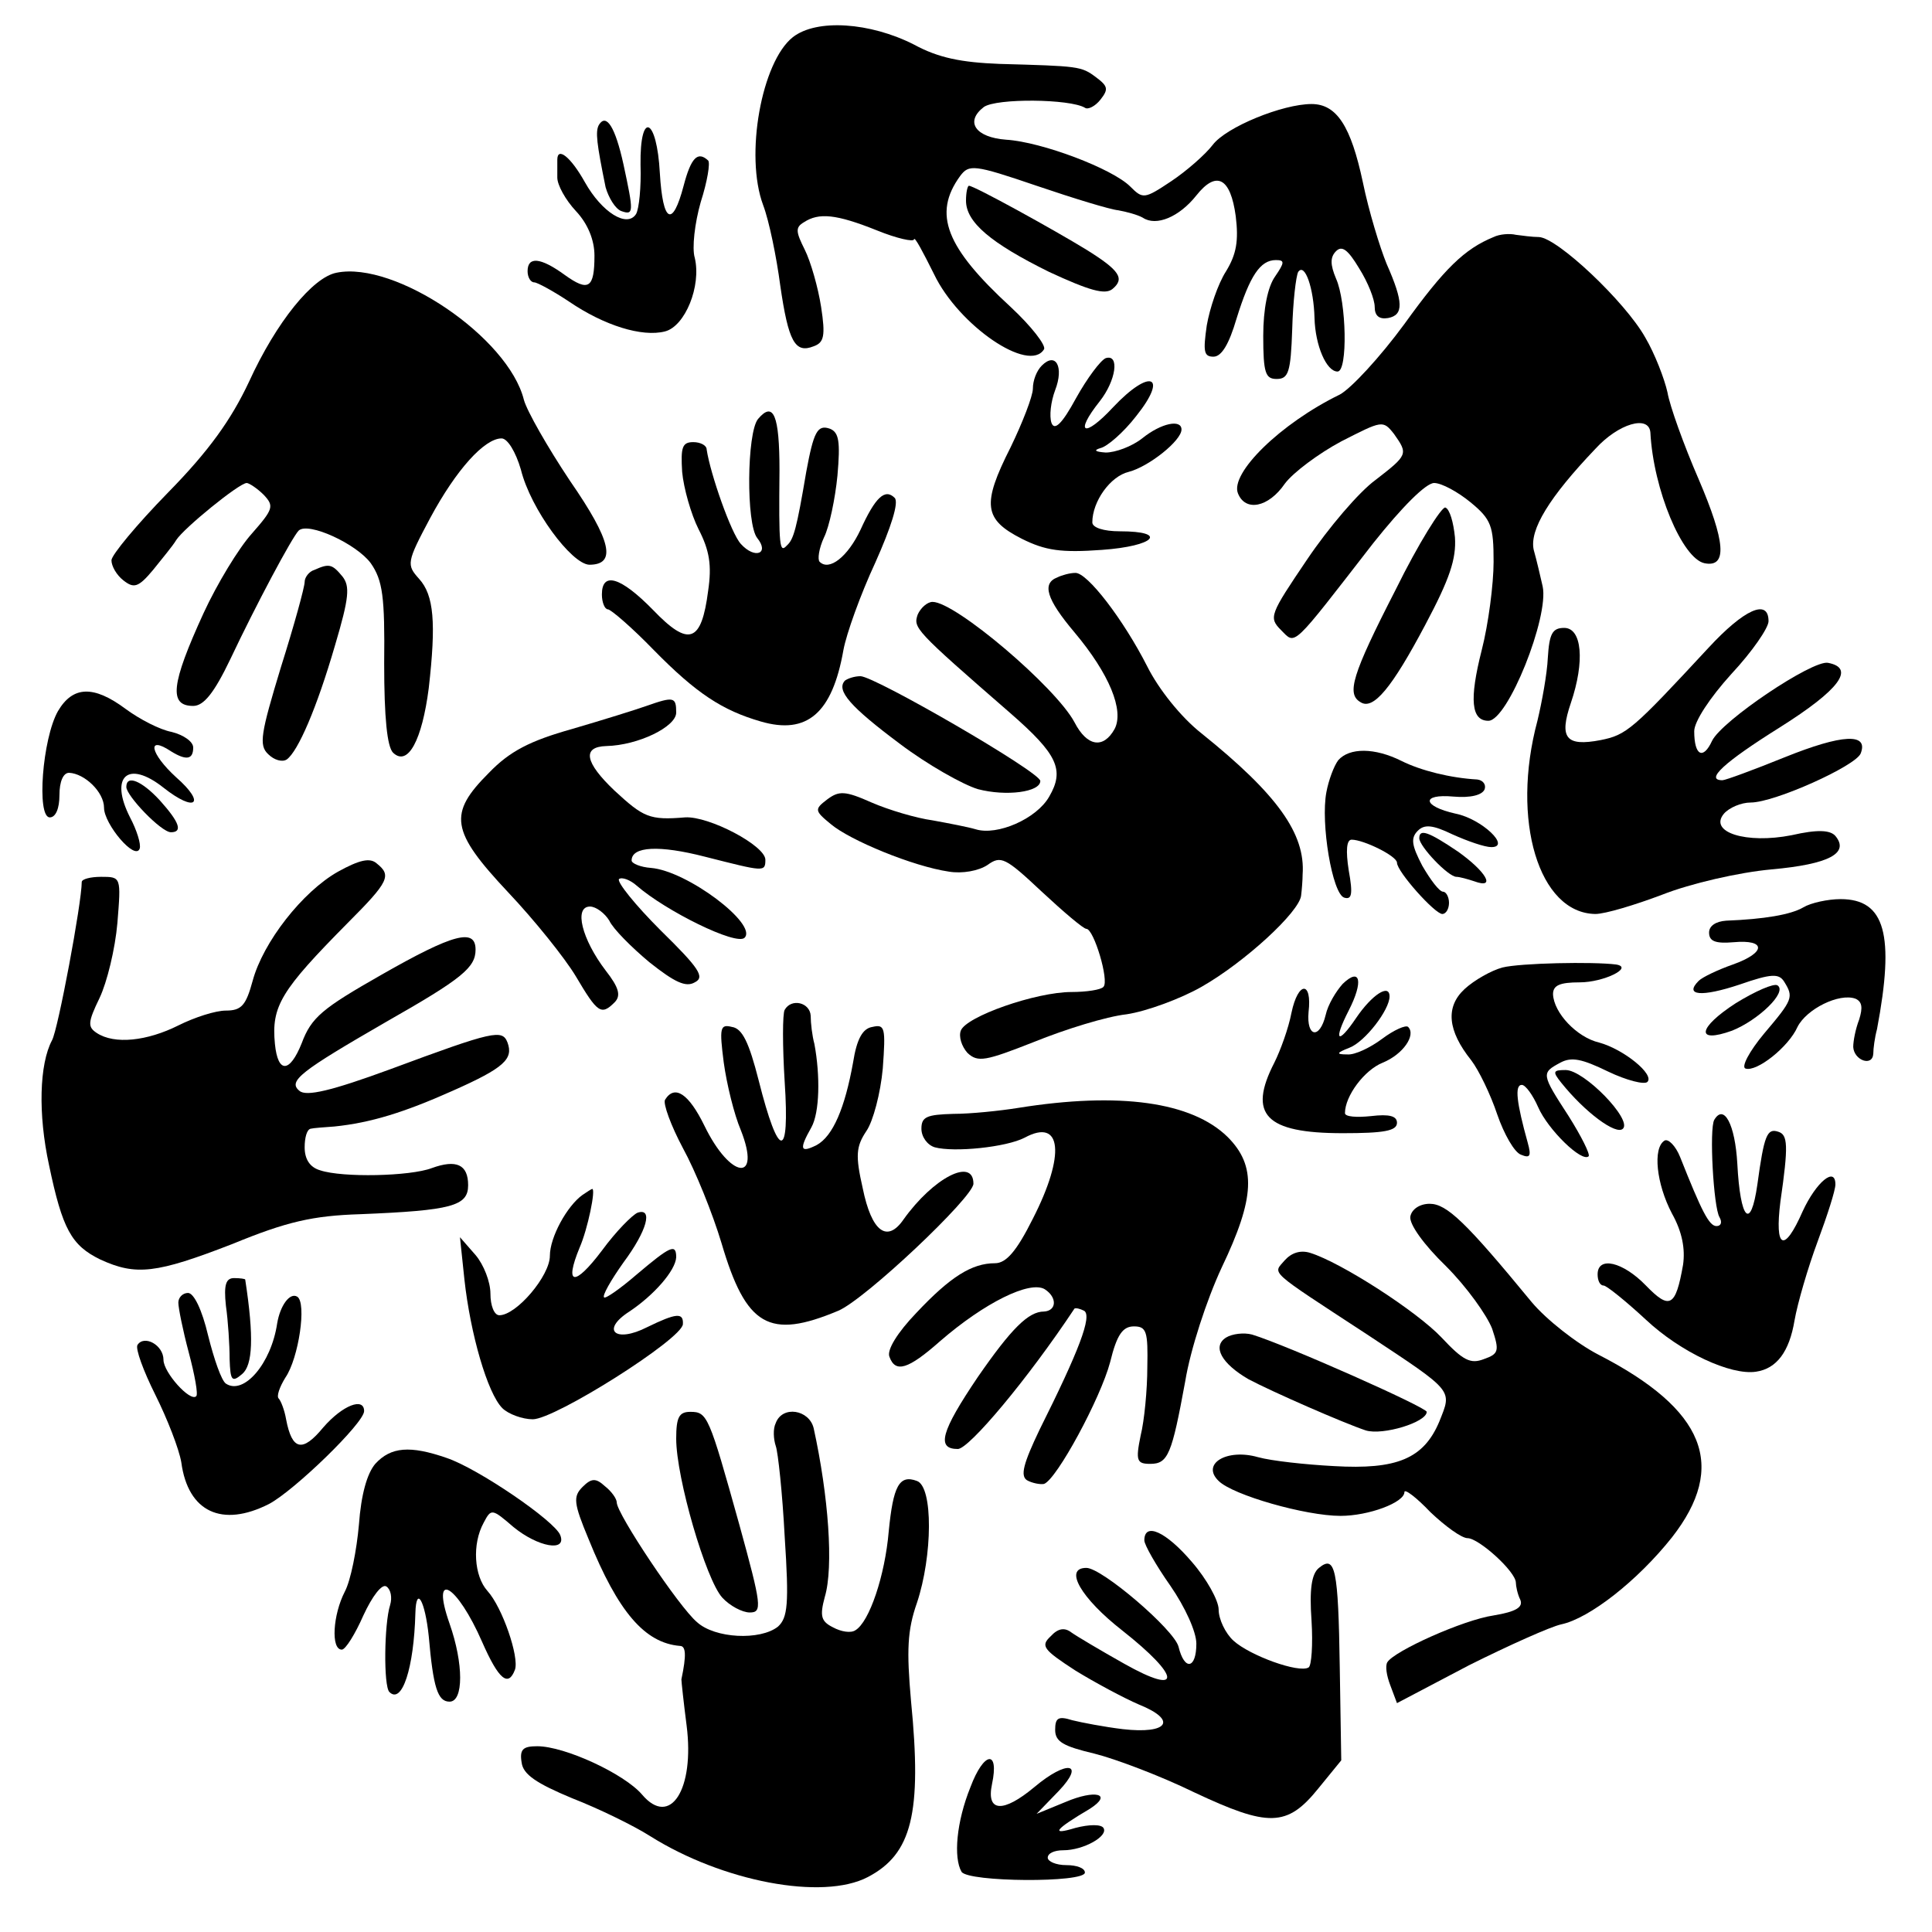
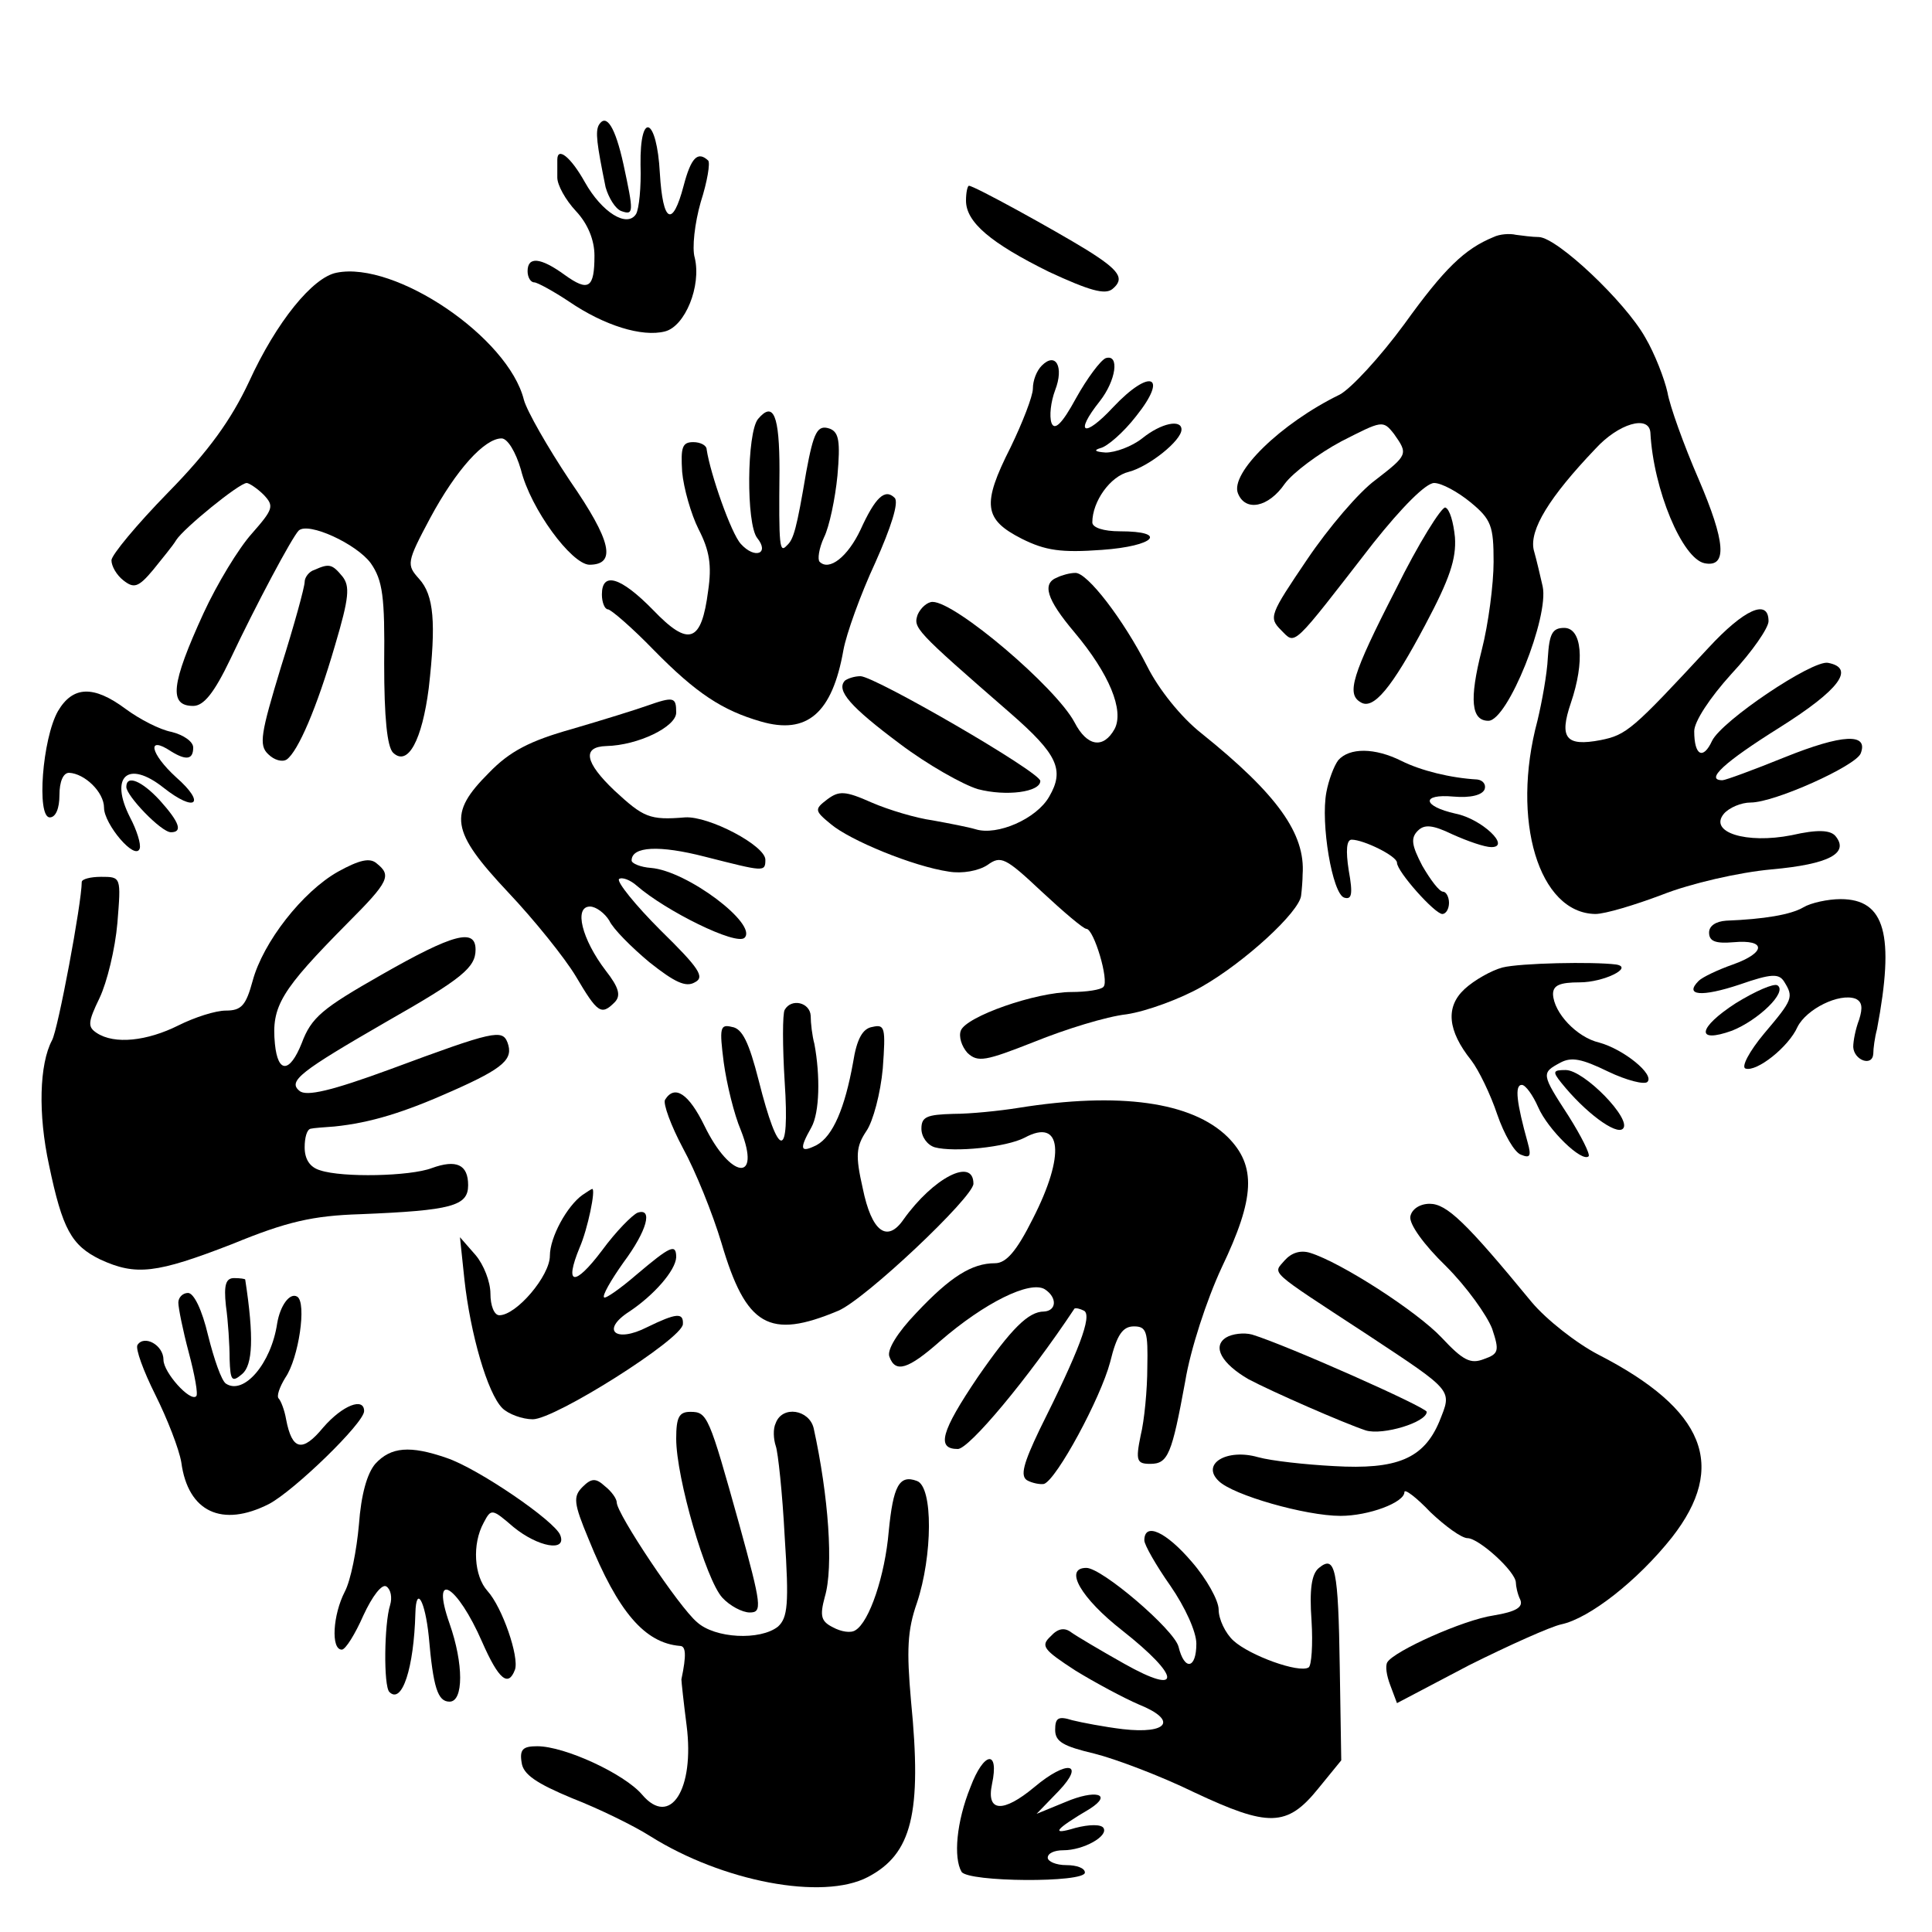
<svg xmlns="http://www.w3.org/2000/svg" version="1.0" width="260pt" height="260pt" viewBox="0 0 260 260" preserveAspectRatio="xMidYMid meet">
  <g transform="translate(0,260) scale(0.1,-0.1)" fill="#000000" stroke="none">
-     <path d="M1067 2550 c-42 -33 -65 -159 -40 -226 8 -21 18 -70 23 -108 11 -76 20 -92 45 -82 14 5 16 14 10 53 -4 26 -14 61 -22 77 -12 24 -13 30 -1 37 20 13 43 11 98 -11 27 -11 50 -16 50 -12 1 4 12 -17 27 -47 33 -69 128 -134 148 -101 3 5 -17 31 -45 57 -87 80 -105 125 -68 176 12 16 18 16 103 -13 50 -17 99 -32 110 -33 11 -2 26 -6 33 -10 18 -12 49 1 72 30 27 34 46 24 53 -28 4 -33 1 -51 -13 -74 -11 -17 -22 -50 -26 -73 -5 -35 -4 -42 9 -42 11 0 21 17 31 51 18 58 32 79 53 79 12 0 12 -3 -1 -22 -10 -14 -16 -44 -16 -80 0 -50 3 -58 18 -58 16 0 19 9 21 67 1 37 5 71 8 77 9 13 21 -22 22 -62 1 -37 16 -72 31 -72 14 0 12 94 -2 125 -8 19 -8 29 0 37 8 8 16 2 31 -23 12 -19 21 -42 21 -52 0 -12 6 -17 18 -15 21 4 21 21 -2 73 -9 22 -24 71 -32 110 -16 75 -35 105 -69 105 -39 0 -115 -31 -133 -55 -10 -13 -35 -35 -56 -49 -36 -24 -38 -24 -55 -7 -24 24 -119 60 -167 63 -41 3 -56 24 -30 44 17 12 116 11 136 -1 4 -3 14 2 21 11 11 14 10 18 -6 30 -20 15 -23 15 -130 18 -51 2 -82 8 -115 26 -59 30 -131 35 -163 10z" />
    <path d="M806 2432 c-5 -9 -3 -25 9 -84 4 -14 13 -29 21 -32 17 -6 17 -2 3 63 -11 50 -23 69 -33 53z" />
    <path d="M862 2378 c1 -30 -2 -59 -6 -66 -12 -19 -46 2 -69 43 -19 34 -37 48 -37 30 0 -3 0 -13 0 -24 0 -10 11 -30 25 -45 16 -17 25 -39 25 -60 0 -44 -8 -49 -40 -26 -33 24 -50 25 -50 5 0 -8 4 -15 9 -15 4 0 26 -12 47 -26 47 -32 98 -48 129 -40 27 7 49 61 40 99 -4 13 0 47 8 75 9 28 13 53 10 56 -14 13 -23 4 -33 -34 -15 -57 -28 -50 -32 17 -4 75 -27 85 -26 11z" />
    <path d="M1300 2330 c0 -29 33 -57 112 -96 54 -25 75 -31 85 -23 17 14 10 25 -35 53 -44 27 -151 86 -158 86 -2 0 -4 -9 -4 -20z" />
    <path d="M2010 2281 c-39 -16 -66 -42 -120 -117 -33 -45 -72 -87 -87 -95 -80 -39 -148 -106 -137 -133 10 -25 41 -19 63 13 11 15 46 41 76 57 55 28 56 29 71 10 19 -27 19 -28 -25 -62 -22 -16 -63 -64 -92 -107 -50 -74 -52 -78 -35 -95 20 -20 13 -26 124 117 39 49 71 81 82 81 10 0 32 -12 49 -26 28 -23 31 -32 31 -80 0 -30 -7 -84 -16 -119 -17 -67 -14 -95 9 -95 26 0 82 140 73 181 -3 13 -8 35 -12 49 -6 27 21 71 83 136 31 34 72 46 74 22 4 -77 43 -170 73 -176 31 -6 28 29 -8 113 -20 46 -39 99 -42 117 -4 18 -17 52 -30 74 -27 48 -118 134 -143 135 -9 0 -23 2 -31 3 -8 2 -22 1 -30 -3z" />
    <path d="M453 2233 c-32 -6 -81 -66 -118 -147 -24 -51 -54 -93 -109 -149 -42 -43 -76 -84 -76 -91 0 -8 7 -20 16 -27 14 -11 20 -10 40 14 12 15 27 33 31 40 10 16 85 77 95 77 3 0 14 -7 23 -16 14 -15 13 -19 -16 -52 -18 -20 -47 -68 -65 -107 -44 -96 -47 -125 -14 -125 14 0 28 17 50 63 34 72 83 164 92 173 13 12 78 -18 97 -44 16 -23 19 -45 18 -135 0 -73 4 -112 12 -120 20 -19 39 17 48 87 10 88 7 125 -13 147 -17 19 -17 22 15 82 35 65 73 107 96 107 8 0 19 -18 26 -42 13 -53 68 -127 92 -128 37 0 30 32 -26 113 -30 45 -58 94 -62 109 -21 84 -173 187 -252 171z" />
    <path d="M1402 2108 c-7 -7 -12 -20 -12 -31 0 -10 -14 -46 -30 -79 -39 -77 -36 -97 15 -123 32 -16 53 -19 108 -15 71 5 90 25 24 25 -22 0 -37 5 -37 12 0 28 24 62 49 68 27 7 71 42 71 57 0 14 -27 9 -53 -12 -14 -11 -36 -19 -49 -19 -14 1 -17 3 -7 6 9 2 31 21 48 43 44 55 19 65 -31 12 -39 -42 -53 -36 -18 8 22 28 27 64 8 58 -7 -3 -25 -27 -40 -54 -19 -35 -29 -44 -33 -33 -3 9 -1 28 5 44 12 31 1 52 -18 33z" />
    <path d="M1020 2036 c-15 -19 -16 -141 -1 -160 17 -21 -3 -29 -22 -8 -13 14 -41 94 -46 127 0 6 -9 10 -18 10 -15 0 -17 -7 -15 -40 2 -22 12 -57 22 -77 15 -29 18 -49 13 -83 -9 -70 -26 -76 -74 -26 -44 45 -69 52 -69 21 0 -11 4 -20 8 -20 4 0 33 -25 62 -55 57 -58 92 -81 144 -96 62 -18 96 11 111 96 4 22 23 75 43 118 21 47 32 81 26 87 -13 13 -26 1 -46 -43 -17 -36 -42 -56 -55 -43 -3 3 -1 18 6 33 7 14 15 52 18 83 4 46 2 58 -10 63 -17 6 -22 -4 -32 -58 -13 -77 -17 -91 -26 -99 -10 -11 -11 -2 -10 101 0 74 -8 94 -29 69z" />
    <path d="M1878 1806 c-59 -115 -66 -140 -47 -151 17 -11 42 19 87 104 33 62 42 89 40 118 -2 20 -7 38 -13 40 -5 1 -36 -48 -67 -111z" />
    <path d="M423 1833 c-7 -2 -13 -10 -13 -16 0 -7 -14 -58 -32 -115 -27 -89 -30 -105 -17 -117 8 -8 19 -11 25 -7 15 11 40 68 65 154 19 64 20 79 10 92 -14 17 -18 18 -38 9z" />
    <path d="M1423 1823 c-21 -8 -15 -29 23 -74 47 -56 67 -105 54 -130 -15 -27 -37 -24 -54 9 -25 47 -160 162 -191 162 -7 0 -16 -8 -20 -17 -6 -18 -5 -20 125 -133 63 -55 73 -76 52 -112 -17 -30 -70 -53 -99 -44 -10 3 -36 8 -58 12 -22 3 -59 14 -82 24 -36 16 -44 16 -60 4 -17 -13 -17 -15 5 -33 26 -22 111 -57 159 -64 18 -3 40 1 52 9 18 13 24 10 73 -36 29 -27 56 -50 60 -50 10 0 31 -70 23 -78 -3 -4 -23 -7 -43 -7 -48 0 -142 -33 -149 -52 -3 -8 1 -21 9 -30 14 -13 24 -11 90 15 42 17 97 34 124 37 27 4 73 21 101 37 58 33 132 101 134 123 1 8 2 21 2 28 4 55 -34 108 -136 190 -28 22 -58 60 -73 90 -32 63 -81 127 -97 126 -7 0 -18 -3 -24 -6z" />
    <path d="M2299 1728 c-102 -110 -110 -117 -145 -124 -47 -9 -56 3 -40 50 19 56 15 101 -9 101 -16 0 -20 -8 -22 -40 -1 -22 -8 -60 -14 -85 -36 -134 2 -259 78 -260 13 0 53 12 90 26 38 15 103 30 147 34 78 7 105 22 86 45 -7 8 -24 9 -59 1 -61 -12 -112 4 -91 29 7 8 23 15 36 15 32 0 141 49 148 66 11 28 -25 26 -102 -5 -42 -17 -80 -31 -84 -31 -24 0 2 24 77 71 81 51 102 80 65 87 -21 4 -143 -78 -156 -105 -12 -26 -24 -20 -24 13 0 13 21 45 50 77 28 30 50 62 50 71 0 31 -33 16 -81 -36z" />
    <path d="M1137 1684 c-12 -13 7 -35 74 -85 37 -28 85 -55 105 -61 38 -10 84 -4 84 11 0 12 -223 141 -242 141 -8 0 -17 -3 -21 -6z" />
    <path d="M78 1643 c-21 -37 -29 -143 -11 -143 8 0 13 12 13 30 0 18 5 30 13 30 21 -1 47 -26 47 -47 0 -22 42 -72 48 -55 2 6 -4 25 -13 42 -28 55 -3 78 45 40 43 -34 58 -22 17 14 -35 32 -40 57 -7 35 21 -13 30 -11 30 5 0 8 -13 17 -29 21 -16 3 -43 17 -62 31 -43 32 -71 31 -91 -3z" />
    <path d="M870 1650 c-14 -5 -59 -19 -100 -31 -57 -16 -84 -30 -112 -59 -55 -55 -52 -78 26 -161 35 -37 76 -88 91 -113 29 -49 34 -53 52 -35 9 9 6 20 -12 43 -32 42 -43 86 -21 86 8 0 20 -9 26 -19 5 -11 30 -36 54 -56 34 -27 49 -34 61 -27 14 7 6 19 -46 70 -34 34 -59 65 -56 69 4 3 15 -1 24 -9 39 -34 134 -81 145 -70 18 18 -77 90 -126 94 -14 1 -26 6 -26 10 0 19 37 21 99 5 79 -20 81 -21 81 -4 0 19 -76 59 -108 57 -48 -4 -56 0 -95 36 -40 38 -44 59 -11 60 43 1 94 26 94 45 0 21 -3 22 -40 9z" />
    <path d="M1801 1577 c-6 -8 -13 -27 -16 -43 -8 -42 8 -137 24 -142 10 -3 12 4 6 37 -4 26 -3 41 4 41 16 0 61 -22 61 -31 0 -12 51 -69 61 -69 5 0 9 7 9 15 0 8 -4 15 -8 15 -5 0 -17 16 -28 35 -14 27 -16 37 -6 47 9 9 20 8 47 -5 20 -9 43 -17 52 -17 27 0 -13 38 -48 45 -45 10 -47 27 -3 23 23 -2 39 2 42 10 2 6 -2 12 -10 13 -36 2 -76 12 -102 25 -36 18 -70 18 -85 1z" />
    <path d="M170 1541 c0 -12 47 -61 60 -61 16 0 12 13 -15 43 -24 26 -45 35 -45 18z" />
-     <path d="M1910 1472 c0 -11 39 -52 50 -52 4 0 15 -3 24 -6 30 -11 16 13 -22 40 -40 27 -52 31 -52 18z" />
    <path d="M455 1427 c-48 -27 -101 -95 -115 -147 -9 -33 -15 -40 -36 -40 -14 0 -42 -9 -64 -20 -42 -21 -86 -26 -110 -10 -12 8 -12 14 4 47 10 21 21 66 24 101 5 62 5 62 -22 62 -14 0 -26 -3 -26 -7 0 -28 -32 -199 -40 -213 -17 -32 -19 -99 -4 -168 18 -86 30 -108 69 -127 48 -22 75 -19 178 21 73 30 108 38 172 40 123 5 145 11 145 39 0 28 -16 35 -49 23 -29 -11 -120 -13 -150 -3 -14 4 -21 15 -21 31 0 13 3 24 8 25 4 1 18 2 32 3 49 5 94 19 159 48 70 31 82 43 74 65 -7 18 -18 16 -158 -36 -79 -29 -113 -37 -122 -29 -16 13 1 26 117 93 102 58 120 73 120 97 0 29 -29 22 -127 -34 -79 -45 -94 -57 -107 -92 -16 -40 -32 -41 -36 -1 -5 51 8 72 98 163 56 56 59 64 39 80 -9 8 -23 5 -52 -11z" />
    <path d="M2427 1379 c-17 -10 -53 -16 -104 -18 -14 -1 -23 -7 -23 -16 0 -12 9 -15 33 -13 44 4 44 -14 -1 -30 -20 -7 -41 -17 -46 -22 -20 -20 4 -22 55 -5 43 15 53 15 60 4 13 -21 12 -24 -27 -70 -20 -24 -31 -45 -25 -47 15 -5 58 29 70 56 12 24 56 46 78 38 9 -4 10 -12 5 -28 -5 -13 -8 -29 -8 -37 1 -18 26 -27 27 -9 0 7 2 22 5 33 24 127 11 175 -49 175 -17 0 -40 -5 -50 -11z" />
    <path d="M2022 1298 c-15 -4 -38 -17 -51 -29 -26 -24 -23 -56 9 -96 10 -13 26 -46 35 -73 9 -26 23 -51 32 -54 12 -5 14 -2 9 16 -15 54 -18 78 -8 78 5 0 15 -14 22 -30 13 -30 59 -75 68 -66 2 3 -10 27 -27 54 -37 57 -37 58 -11 72 15 8 29 5 64 -12 25 -12 49 -18 53 -14 10 10 -32 44 -65 53 -30 7 -61 40 -62 65 0 12 9 16 36 16 32 0 73 20 49 24 -31 4 -129 2 -153 -4z" />
-     <path d="M1807 1276 c-9 -10 -20 -28 -23 -42 -8 -33 -26 -30 -23 4 5 42 -14 42 -23 -1 -4 -21 -15 -51 -23 -67 -36 -70 -12 -95 92 -95 55 0 73 3 73 14 0 9 -10 12 -35 9 -19 -2 -35 -1 -35 4 0 23 26 58 51 68 27 11 45 37 34 48 -3 3 -19 -4 -35 -16 -16 -12 -37 -22 -47 -21 -15 0 -15 2 3 9 21 8 54 51 54 69 0 18 -24 2 -45 -29 -25 -37 -31 -31 -10 10 20 39 16 59 -8 36z" />
    <path d="M2336 1250 c-51 -33 -55 -55 -5 -37 35 14 75 52 61 61 -5 3 -30 -8 -56 -24z" />
    <path d="M1056 1241 c-3 -5 -3 -49 0 -97 7 -106 -8 -105 -35 2 -13 51 -22 70 -36 72 -16 4 -17 -1 -11 -48 4 -29 14 -70 23 -91 28 -71 -14 -66 -49 6 -21 43 -40 56 -53 35 -3 -5 8 -35 24 -65 17 -31 40 -88 52 -128 33 -112 64 -130 157 -91 36 15 182 153 182 171 0 36 -54 8 -94 -48 -22 -32 -43 -17 -55 42 -10 44 -9 56 5 77 9 13 19 51 22 84 4 55 3 60 -14 56 -13 -2 -21 -16 -26 -48 -11 -61 -27 -99 -49 -111 -22 -11 -24 -6 -7 24 11 20 12 69 4 112 -3 11 -5 28 -5 38 -1 18 -26 24 -35 8z" />
    <path d="M2101 1143 c32 -40 74 -71 83 -62 13 12 -52 79 -77 79 -17 0 -18 -2 -6 -17z" />
    <path d="M1370 1109 c-25 -4 -64 -8 -87 -8 -36 -1 -43 -4 -43 -20 0 -11 8 -22 18 -25 26 -7 96 0 121 13 50 27 55 -23 11 -109 -22 -44 -36 -60 -51 -60 -31 0 -60 -18 -106 -67 -25 -26 -40 -50 -36 -59 8 -22 25 -17 68 21 60 52 121 82 141 70 17 -11 16 -29 -1 -30 -21 0 -44 -23 -89 -88 -50 -74 -56 -97 -27 -97 15 0 94 94 157 189 2 1 7 0 13 -3 11 -7 -7 -54 -60 -160 -22 -46 -26 -62 -17 -68 7 -4 18 -6 23 -5 17 6 76 115 89 164 9 37 17 48 32 48 17 0 19 -7 18 -55 0 -30 -4 -72 -9 -92 -7 -34 -5 -38 13 -38 24 0 29 13 47 111 7 43 29 110 49 153 45 94 47 137 8 176 -48 47 -145 61 -282 39z" />
-     <path d="M2307 1093 c-7 -12 -1 -118 7 -131 4 -7 2 -12 -4 -12 -10 0 -20 20 -49 93 -6 15 -16 25 -21 22 -16 -10 -11 -58 10 -98 14 -25 18 -48 15 -69 -10 -57 -18 -61 -50 -28 -31 32 -65 40 -65 15 0 -8 3 -15 8 -15 4 0 30 -21 57 -46 47 -44 114 -75 148 -70 28 4 45 27 52 69 4 23 18 71 31 106 13 35 24 69 24 77 0 25 -26 3 -44 -36 -25 -57 -38 -51 -30 13 11 76 10 90 -3 94 -15 5 -19 -5 -28 -71 -9 -63 -23 -48 -27 28 -3 53 -18 81 -31 59z" />
    <path d="M784 992 c-21 -15 -44 -57 -44 -82 0 -27 -45 -80 -68 -80 -7 0 -12 13 -12 29 0 16 -9 39 -20 52 l-21 24 6 -57 c8 -73 31 -153 51 -173 8 -8 27 -15 41 -15 30 0 201 108 202 128 1 16 -9 15 -48 -4 -43 -22 -63 -4 -24 21 33 22 62 55 63 73 0 19 -8 15 -53 -23 -22 -19 -42 -33 -44 -31 -3 2 9 23 26 47 32 43 40 74 19 67 -7 -3 -29 -25 -48 -51 -37 -49 -51 -47 -30 4 11 25 22 79 17 79 -1 0 -7 -4 -13 -8z" />
    <path d="M1898 963 c-2 -10 18 -38 48 -67 28 -28 55 -66 62 -84 10 -30 9 -34 -11 -41 -18 -7 -28 -2 -57 29 -33 35 -135 101 -177 114 -13 4 -25 0 -34 -10 -16 -19 -25 -11 111 -100 118 -78 114 -74 97 -117 -21 -50 -57 -65 -142 -60 -38 2 -84 7 -102 12 -42 12 -77 -9 -53 -32 19 -19 117 -47 164 -47 38 0 86 18 86 32 0 5 16 -7 35 -27 20 -19 42 -35 50 -35 15 0 65 -45 65 -60 0 -4 2 -15 6 -23 4 -10 -6 -16 -36 -21 -41 -6 -134 -48 -143 -63 -3 -5 -1 -18 4 -31 l9 -24 97 51 c54 27 110 52 124 55 38 8 103 59 149 117 75 96 45 172 -99 246 -29 15 -70 47 -90 71 -88 107 -114 132 -137 132 -13 0 -24 -7 -26 -17z" />
    <path d="M304 843 c3 -21 5 -53 5 -72 1 -29 3 -32 17 -20 14 12 16 49 4 127 0 1 -7 2 -15 2 -11 0 -14 -9 -11 -37z" />
    <path d="M240 847 c0 -7 6 -37 14 -67 8 -30 13 -57 10 -59 -8 -8 -44 32 -44 49 0 20 -26 34 -35 20 -3 -5 8 -35 24 -67 16 -32 32 -73 35 -91 9 -67 55 -88 118 -56 34 18 128 109 128 125 0 19 -29 8 -55 -22 -28 -34 -42 -31 -50 11 -2 12 -7 25 -10 28 -3 3 1 15 9 28 18 26 29 101 16 109 -10 6 -23 -12 -27 -36 -8 -54 -45 -97 -69 -81 -6 4 -16 33 -24 65 -8 34 -19 57 -27 57 -7 0 -13 -6 -13 -13z" />
    <path d="M1650 800 c-19 -12 -6 -35 30 -56 32 -17 128 -59 158 -69 23 -7 82 11 82 25 0 6 -189 90 -235 104 -11 3 -27 1 -35 -4z" />
    <path d="M910 664 c0 -53 40 -190 62 -214 10 -11 27 -20 37 -20 17 0 16 9 -14 118 -41 147 -43 152 -66 152 -15 0 -19 -7 -19 -36z" />
    <path d="M1044 685 c-4 -8 -3 -22 0 -31 3 -8 9 -64 12 -122 6 -91 4 -109 -9 -121 -24 -19 -85 -16 -109 6 -24 20 -108 146 -108 161 0 5 -7 15 -16 22 -12 11 -18 11 -30 -1 -13 -13 -12 -22 8 -70 40 -99 76 -140 123 -144 8 0 9 -12 2 -45 0 -3 3 -31 7 -62 11 -86 -22 -138 -60 -93 -24 28 -104 65 -141 65 -19 0 -24 -4 -21 -22 2 -16 20 -28 68 -48 36 -14 83 -37 105 -51 97 -61 232 -87 293 -55 59 31 73 85 58 237 -6 68 -5 95 8 132 21 63 22 156 0 164 -24 9 -32 -7 -38 -68 -5 -59 -26 -122 -45 -133 -6 -4 -19 -2 -30 4 -16 8 -18 15 -11 41 12 40 5 136 -15 227 -6 25 -42 31 -51 7z" />
    <path d="M505 630 c-11 -13 -19 -41 -22 -82 -3 -34 -11 -75 -19 -90 -16 -31 -19 -78 -4 -78 5 0 18 21 29 46 12 26 25 43 31 39 6 -4 8 -15 5 -25 -8 -25 -9 -109 -1 -117 17 -17 33 32 35 106 1 38 13 17 18 -31 6 -69 12 -88 28 -88 19 0 19 51 0 105 -26 74 10 53 44 -25 22 -50 35 -61 44 -37 6 17 -17 84 -37 106 -18 20 -21 63 -5 92 10 19 11 19 40 -6 33 -27 72 -34 63 -11 -7 19 -111 90 -153 104 -49 17 -75 15 -96 -8z" />
    <path d="M1540 527 c0 -6 16 -34 35 -61 20 -29 35 -62 35 -78 0 -34 -16 -37 -24 -4 -6 23 -103 106 -124 106 -31 0 -7 -41 48 -84 80 -63 81 -89 3 -45 -32 18 -64 37 -71 42 -9 7 -18 6 -28 -5 -14 -13 -10 -18 33 -46 26 -16 65 -37 86 -46 52 -21 39 -40 -22 -33 -25 3 -56 9 -68 12 -19 6 -23 3 -23 -13 0 -16 11 -22 53 -32 28 -7 89 -30 134 -52 100 -47 125 -47 167 5 l31 38 -2 125 c-2 133 -6 152 -28 134 -10 -8 -13 -29 -10 -71 2 -32 0 -61 -4 -63 -13 -8 -79 16 -101 36 -11 10 -20 29 -20 42 0 12 -16 41 -36 64 -35 41 -64 54 -64 29z" />
    <path d="M1306 195 c-19 -47 -23 -95 -12 -114 9 -14 166 -15 166 -1 0 6 -11 10 -25 10 -14 0 -25 5 -25 10 0 6 9 10 21 10 27 0 61 19 54 30 -3 5 -19 5 -38 0 -33 -10 -29 -3 20 26 31 20 7 26 -33 9 l-39 -16 30 31 c36 38 11 42 -33 5 -42 -35 -65 -34 -57 4 10 47 -11 44 -29 -4z" />
  </g>
</svg>